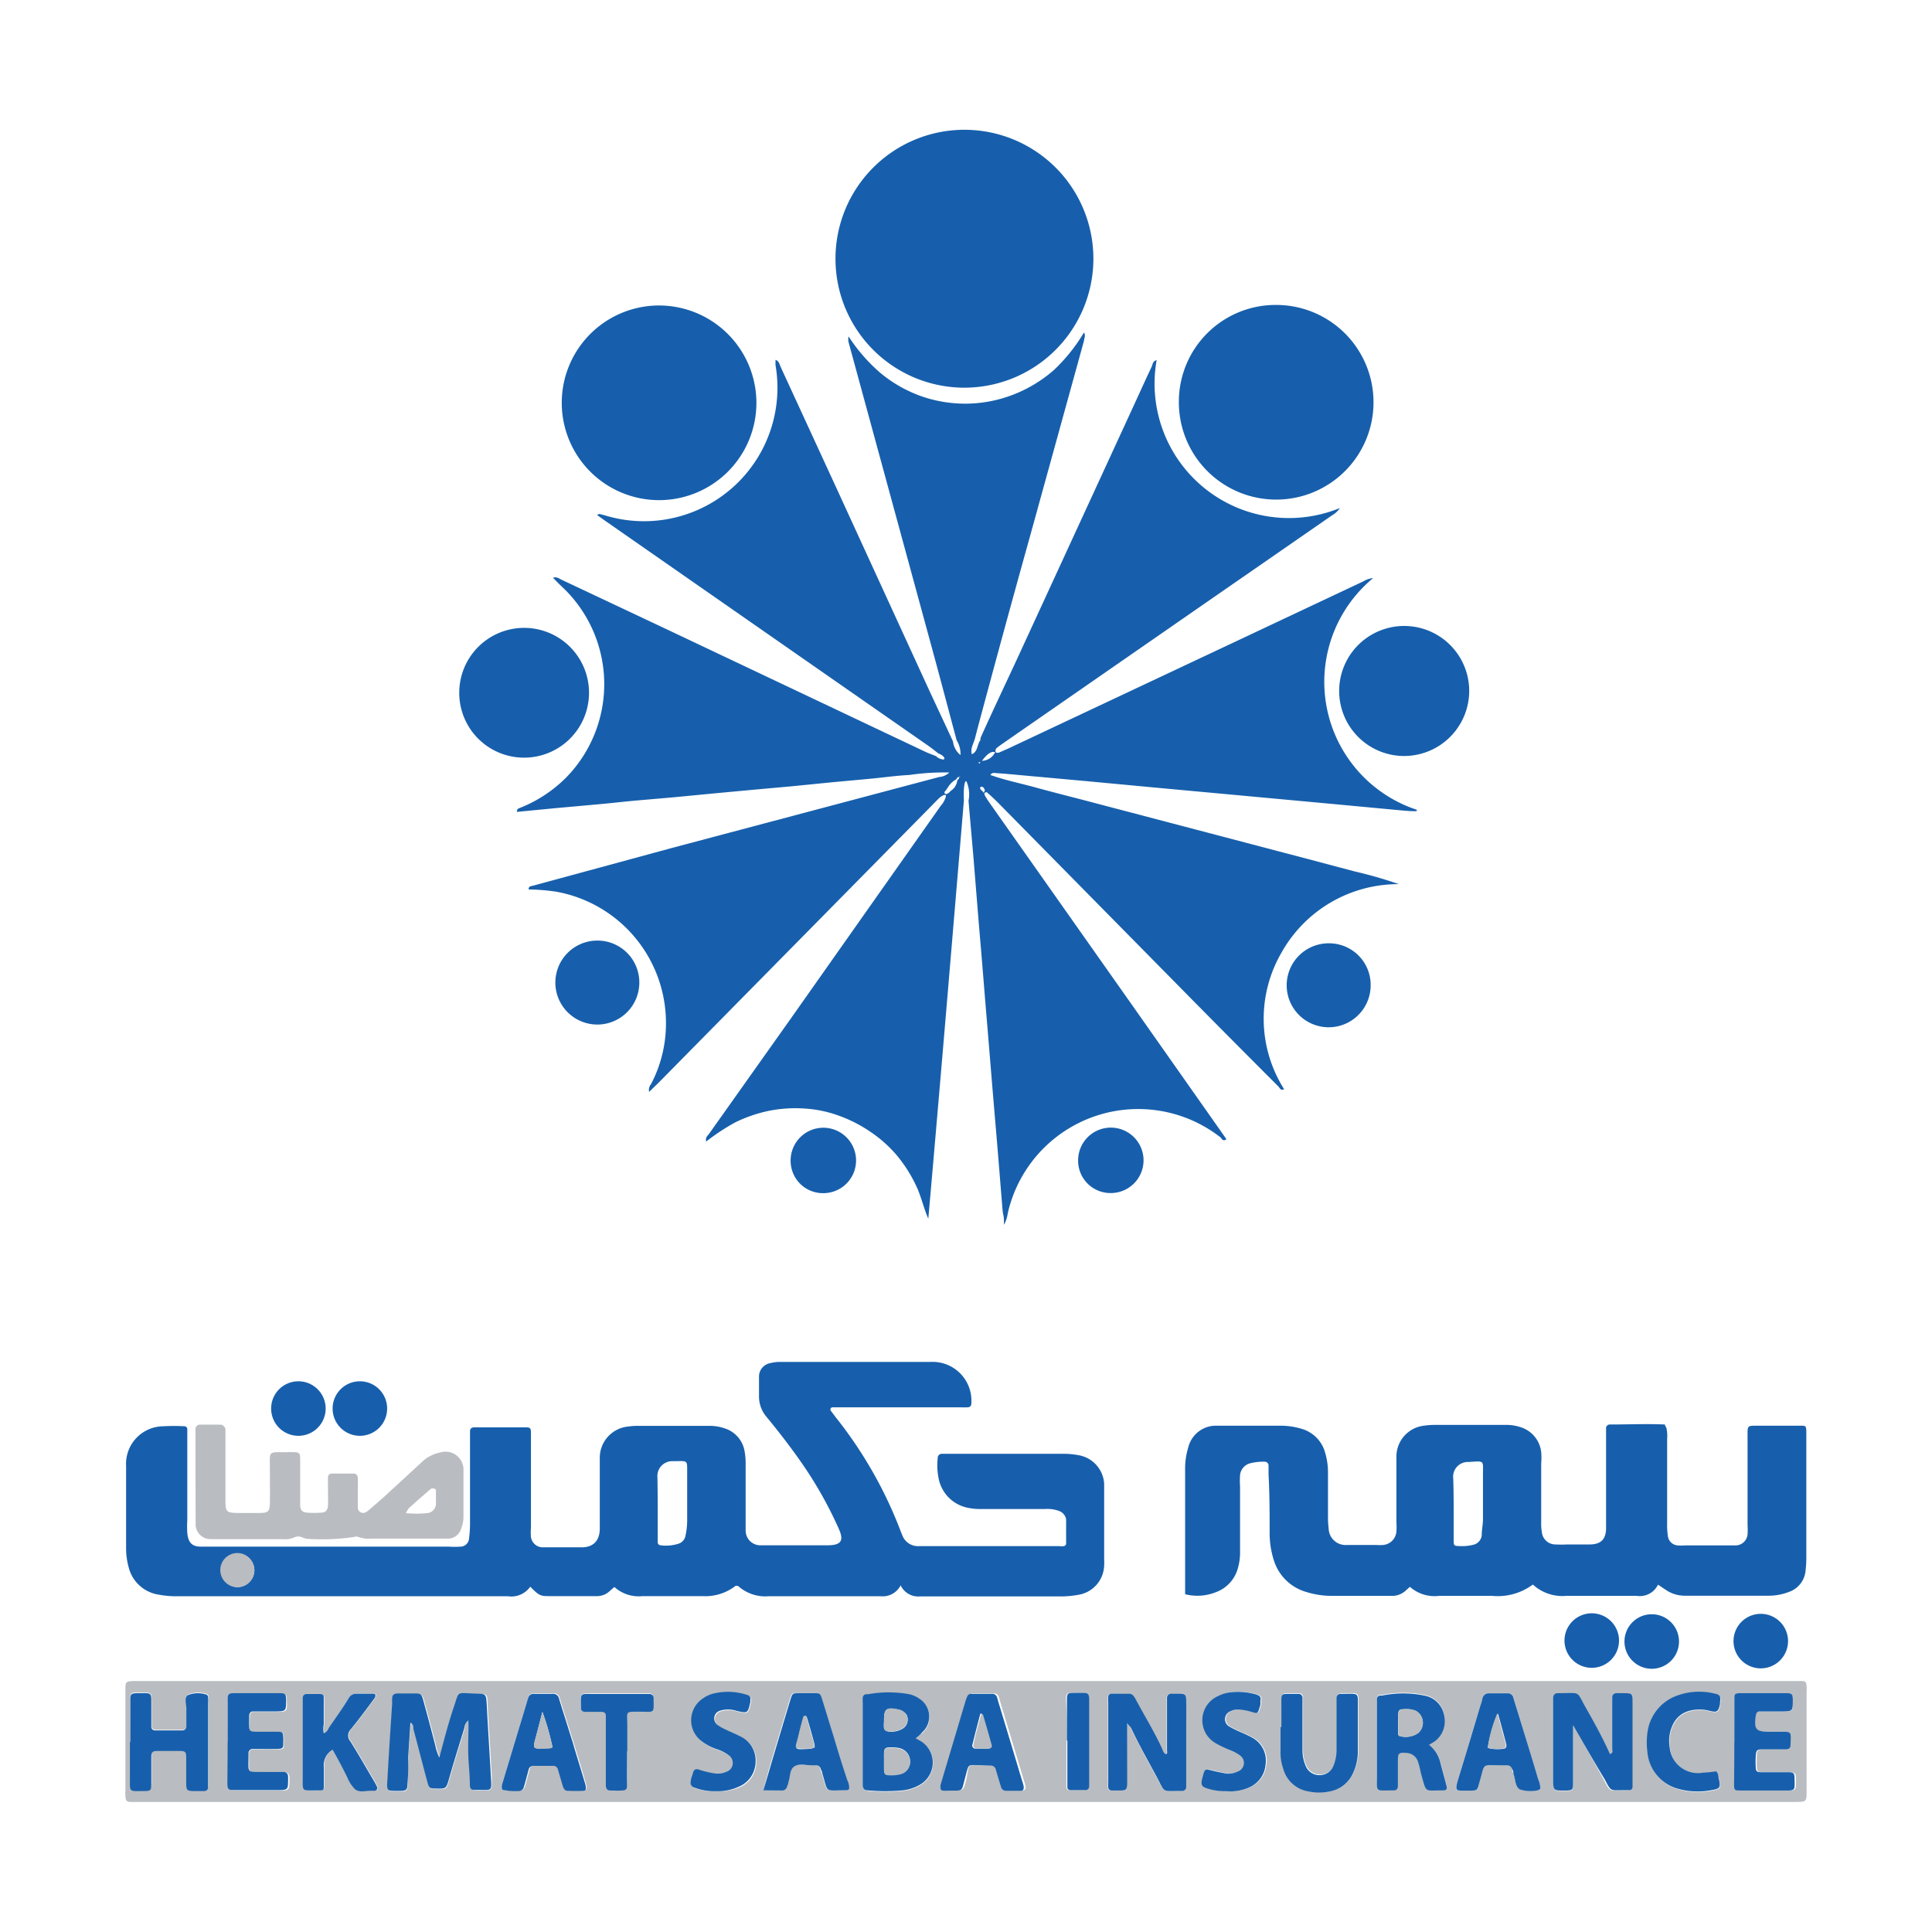
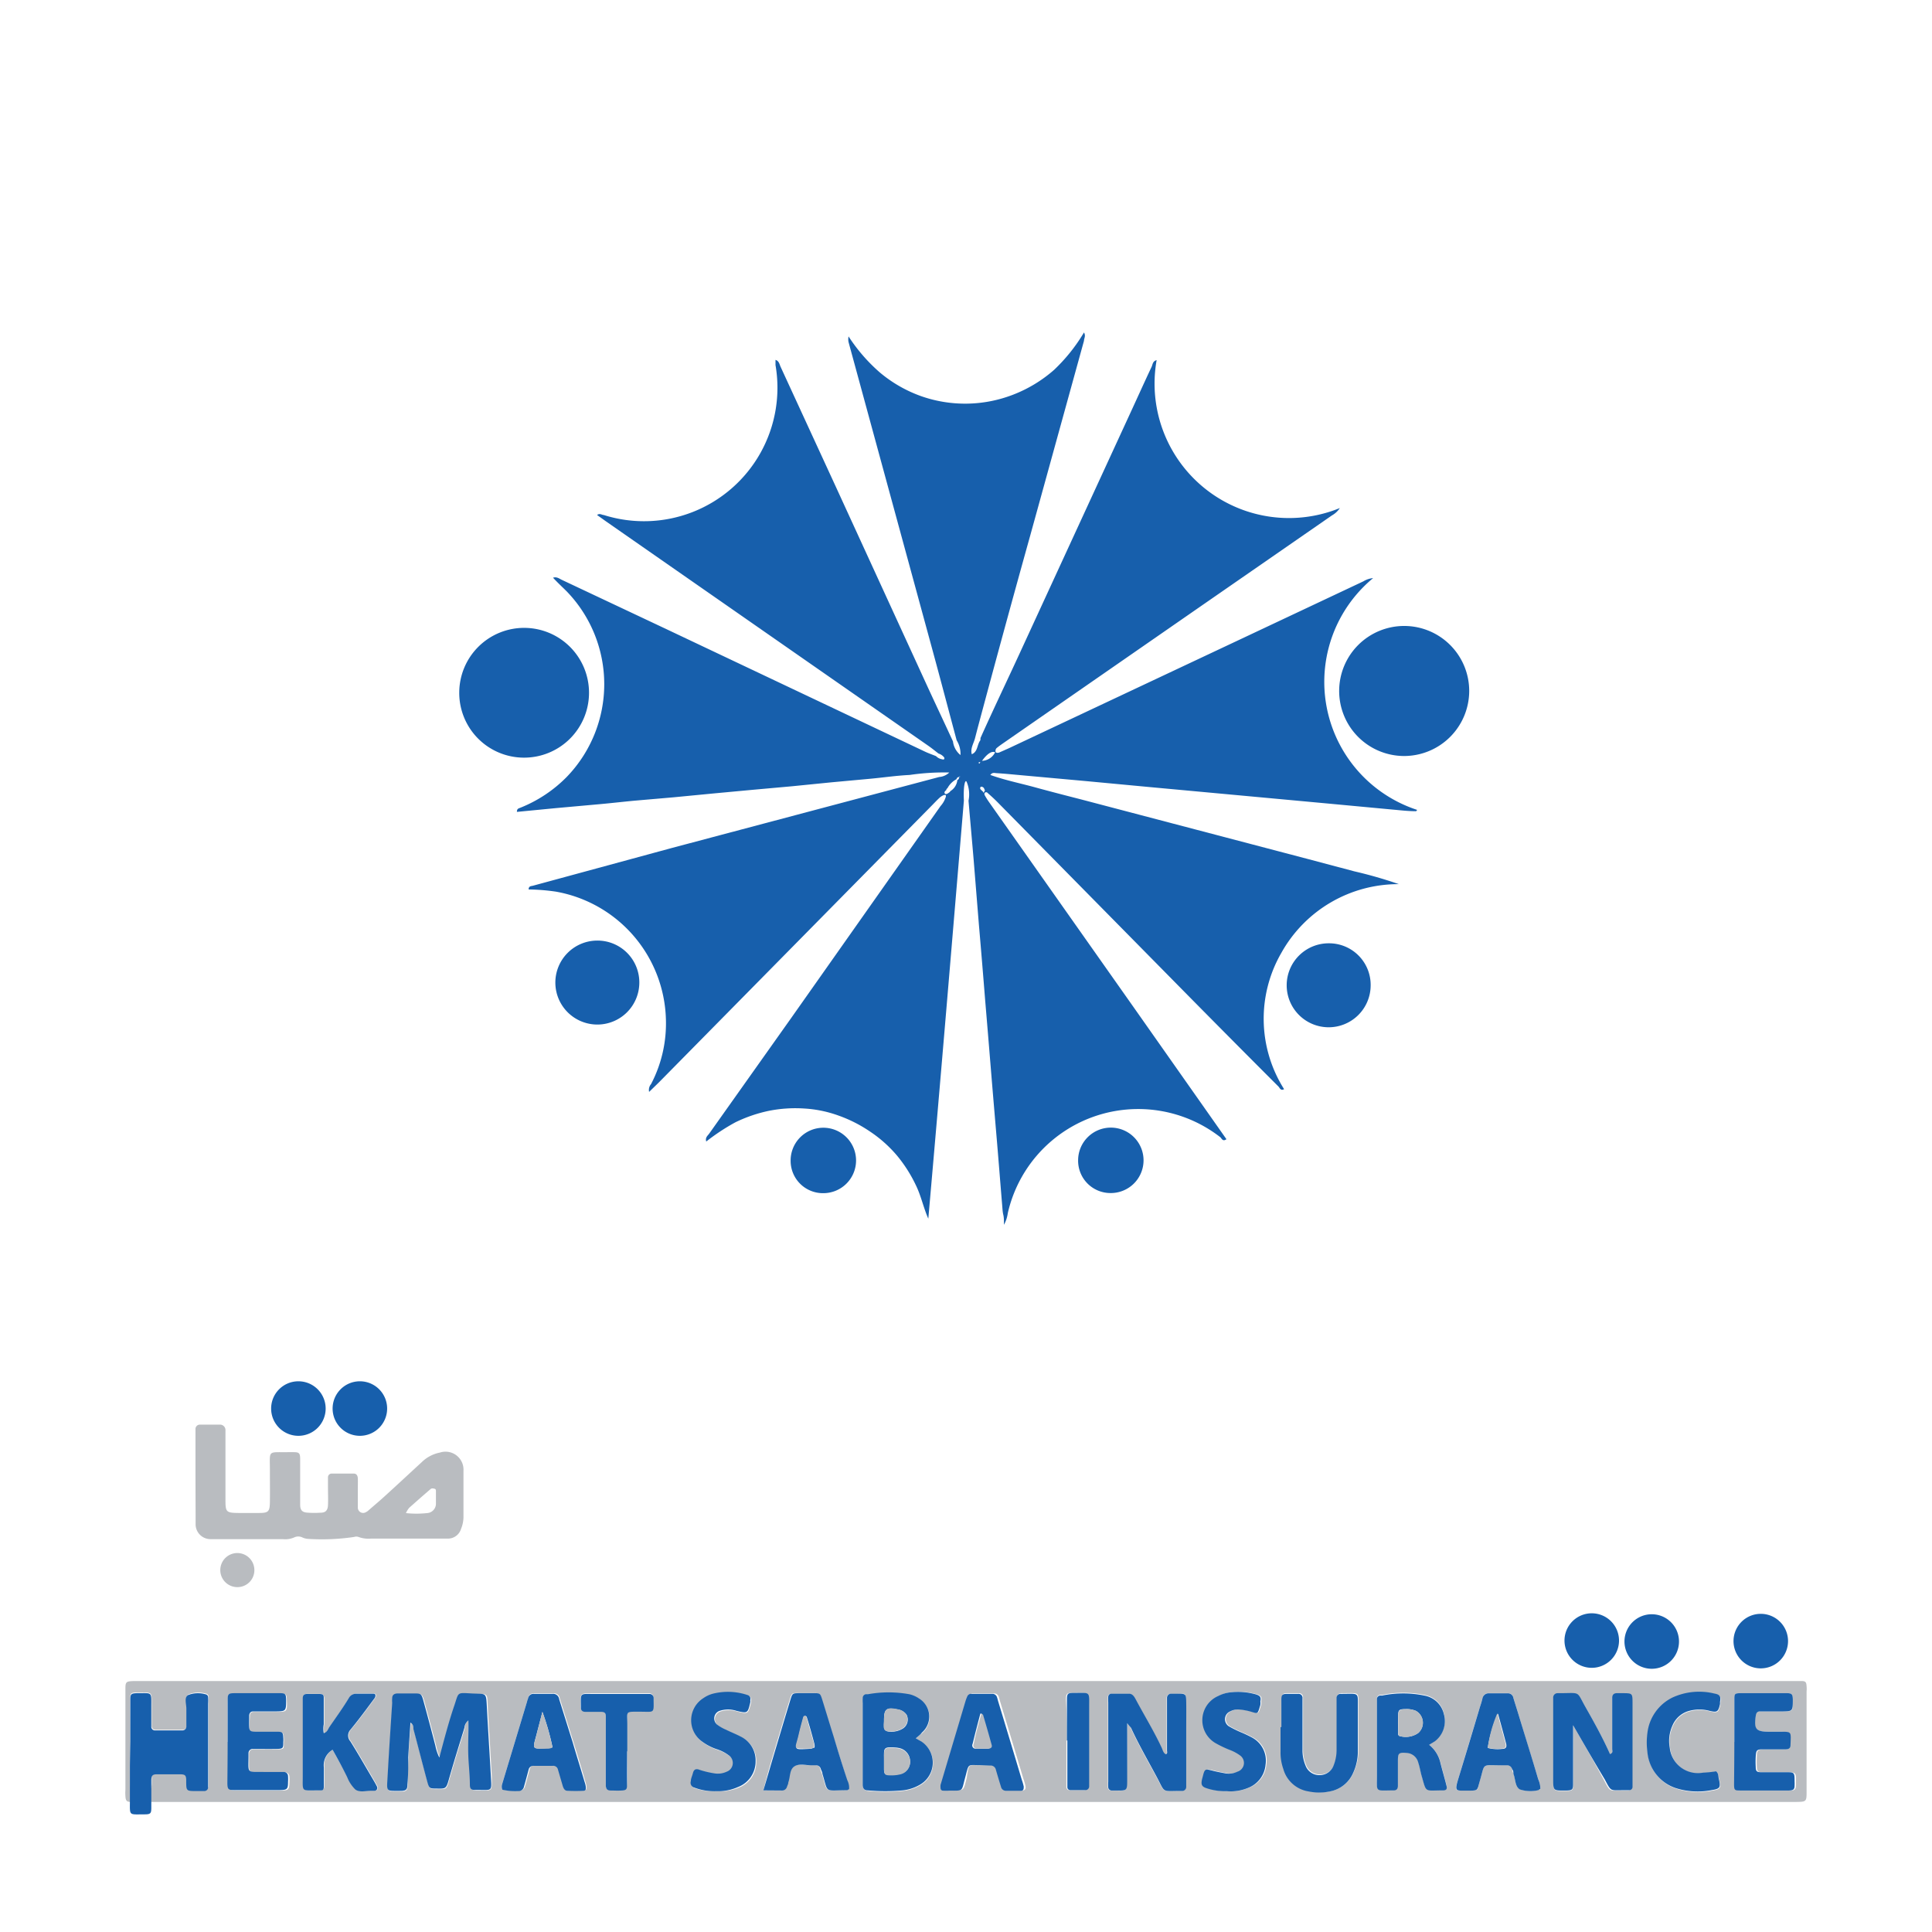
<svg xmlns="http://www.w3.org/2000/svg" viewBox="0 0 141.73 141.73">
  <defs>
    <style>.cls-1{fill:#175fac}.cls-2{fill:#b9bcc0}</style>
  </defs>
  <g id="Layer_2" data-name="Layer 2">
    <g id="Layer_1-2" data-name="Layer 1">
      <path class="cls-1" d="M70.71 58.73C69.85 69 69 79.18 68.1 89.4c-.36-.81-.53-1.68-.92-2.47a10.31 10.31 0 0 0-1.37-2.15 9.46 9.46 0 0 0-2-1.78 10.06 10.06 0 0 0-2.29-1.16 8.84 8.84 0 0 0-2.52-.52 10 10 0 0 0-2.55.16 10.54 10.54 0 0 0-2.5.85 15.18 15.18 0 0 0-2.14 1.41c-.09-.3.11-.43.21-.57l6-8.46L69 59.13a1.81 1.81 0 0 0 .38-.66.19.19 0 0 0 0-.14.23.23 0 0 0-.15 0 1 1 0 0 0-.29.18c-.21.19-.4.4-.6.6l-20 20.29-.72.7a.65.65 0 0 1 .14-.57 9.59 9.59 0 0 0 1.09-4.78 9.78 9.78 0 0 0-8.07-9.34 15.14 15.14 0 0 0-2-.16c0-.25.17-.24.3-.27l10.23-2.78L68.9 57a1.2 1.2 0 0 0 .74-.33 17.37 17.37 0 0 0-2.91.18c-1 .05-1.93.19-2.9.28l-2.83.26-2.9.29-2.89.26-2.9.27-2.9.28-2.89.25c-.94.09-1.88.2-2.82.28l-2.89.26-2.89.28c0-.23.11-.25.24-.3A9.93 9.93 0 0 0 41.57 57a9.79 9.79 0 0 0 0-13.62c-.32-.32-.66-.63-1-1 .29-.09.47.08.65.16l7.66 3.61 19 9c.26.12.52.21.79.32a.79.79 0 0 0 .44.23.19.19 0 0 0 .15 0 .14.14 0 0 0 0-.14.84.84 0 0 0-.41-.28c-.25-.19-.49-.39-.75-.57L44.43 38.23l-.63-.45c.2-.15.35 0 .49 0a9.79 9.79 0 0 0 12.6-11v-.38c.26.08.29.32.37.5l4.08 8.86L68 50.28c.63 1.37 1.28 2.74 1.91 4.11a1.51 1.51 0 0 0 .55 1 1.88 1.88 0 0 0-.28-1.08c-.59-2.2-1.17-4.41-1.77-6.61l-6.16-22.6a1 1 0 0 1 0-.42 12.57 12.57 0 0 0 2.29 2.64 9.82 9.82 0 0 0 3 1.73 9.74 9.74 0 0 0 6.79-.1 10 10 0 0 0 3-1.82 12.75 12.75 0 0 0 2.19-2.74c.15.26 0 .43 0 .61L75.6 39.2q-2 7.17-3.92 14.36l-.15.58c-.1.4-.36.76-.24 1.19.44-.18.38-.68.61-1 .05-.06 0-.16.05-.24 1-2.23 2.07-4.45 3.09-6.68l7.8-16.94c.55-1.19 1.09-2.39 1.65-3.58.07-.16.07-.4.36-.47a9.86 9.86 0 0 0 13.44 10.85 1.65 1.65 0 0 1-.58.54l-9.43 6.53-14.7 10.19c-.17.12-.33.23-.48.36a.29.29 0 0 0-.07.23c0 .13.17.12.28.08l.7-.31 17-8 9-4.24a1.65 1.65 0 0 1 .72-.24 9.88 9.88 0 0 0 3.22 17c0 .06-.07.1-.08.1-.57 0-1.14-.07-1.71-.12l-4.6-.43-6.82-.63-6.39-.59-4.69-.44-4.52-.41c-.68-.06-1.36-.13-2-.17-.15 0-.33-.09-.49.13 1.09.39 2.2.61 3.29.91s2.26.6 3.39.89l3.31.87 3.31.87 3.39.89 3.31.87 3.31.87 3.39.9a32 32 0 0 1 3.27.94A9.82 9.82 0 0 0 94 69.9a9.66 9.66 0 0 0 .2 10c-.26.14-.32-.1-.41-.19q-3.18-3.18-6.34-6.38L73.14 58.81c-.22-.22-.45-.43-.69-.64a.14.14 0 0 0-.22 0 .2.2 0 0 0 0 .15 5.19 5.19 0 0 0 .31.5L83.24 74l6.33 9 .4.57c-.24.18-.33 0-.43-.13A9.81 9.81 0 0 0 73.93 89a2.45 2.45 0 0 1-.28.85c0-.33 0-.54-.05-.74s-.06-.46-.08-.68c-.14-1.68-.27-3.36-.41-5s-.29-3.41-.43-5.12-.27-3.29-.41-4.94q-.22-2.77-.46-5.55L71.42 63c-.12-1.42-.25-2.84-.37-4.26a2.35 2.35 0 0 0-.14-1.39c-.12-.21-.25.37-.2 1.38zM70.35 57a.19.19 0 0 0-.18.16 1.6 1.6 0 0 0-.67.67.14.14 0 0 0-.08.13c-.08.06-.18.15-.11.25s.23 0 .31-.07a.15.15 0 0 0 .09-.1 1.07 1.07 0 0 0 .52-.82.18.18 0 0 0 .12-.22h.07v-.06zm1.54-1.19a1.12 1.12 0 0 0 1.11-.62c-.25-.12-.6.11-1 .68l-.21.06s0 .08.06.08a.14.14 0 0 0 .04-.17zm.31 2.25c.11-.07 0-.15 0-.2s-.13-.18-.25-.14a.13.13 0 0 0 0 .2 1.29 1.29 0 0 0 .17.16c.01.09.05.08.08.01z" />
      <path class="cls-2" d="M70.86 123.32h61.31c.31 0 .34.11.36.38s0 .28 0 .43v7.27c0 .78 0 .78-.83.79H9.6c-.31 0-.38-.1-.4-.42s0-.35 0-.52v-7.35c0-.53.05-.56.62-.58h61.04zm-36.5 2.89c0 .85 0 1.66.06 2.48s.07 1.53.12 2.3c0 .27.09.33.37.36h.17c1.08 0 1 .11 1-1-.09-1.67-.2-3.35-.29-5-.06-1.21.09-1.08-1.13-1.08s-.92-.11-1.28.94c-.41 1.21-.73 2.45-1.08 3.76a3.35 3.35 0 0 1-.29-.86c-.29-1.13-.59-2.25-.9-3.38-.12-.41-.18-.46-.59-.46h-1.33c-.25 0-.35.11-.39.36a1.87 1.87 0 0 0 0 .34c-.12 1.82-.24 3.63-.34 5.45-.06 1.08-.14 1 1 1 .35 0 .44-.1.46-.47 0-.66 0-1.32.06-2 0-.84.11-1.68.16-2.54.22.13.18.33.22.48.34 1.27.66 2.54 1 3.8.15.56.17.56.77.56h.09c.48 0 .55 0 .7-.54.37-1.31.78-2.62 1.18-3.92a.75.75 0 0 1 .26-.58zm48.33.2c.15.2.21.26.25.33.57 1.24 1.25 2.43 1.9 3.63s.31 1 1.79 1h.09a.29.29 0 0 0 .27-.28v-6.23c0-.72 0-.6-.65-.6h-.43a.3.3 0 0 0-.33.31v3.85c0 .1.06.23-.09.28-.19-.1-.22-.31-.3-.48-.57-1.22-1.27-2.36-1.9-3.54-.11-.2-.23-.41-.5-.42h-1.28a.23.23 0 0 0-.24.21 3 3 0 0 0 0 .42v5.82a3.11 3.11 0 0 0 0 .43.25.25 0 0 0 .22.22h.25c.94 0 .92.08.92-.85zm32.71.15c.78 1.35 1.53 2.66 2.25 4 .49.92.36.79 1.38.8h.43a.25.25 0 0 0 .23-.21v-6.16c0-.76 0-.76-.76-.75h-.34c-.21 0-.3.14-.31.34s0 .4 0 .6v3.16c0 .12.09.28-.16.37-.52-1.17-1.14-2.29-1.77-3.4-.72-1.27-.35-1-1.91-1.07h-.17a.32.32 0 0 0-.32.34v5.9c0 1 0 .9 1 .9.39 0 .46-.07.46-.45v-3.17zM9.56 127.74v2.56c0 1.18-.1 1 1.06 1 .45 0 .49-.06.51-.49v-2.05c0-.31.1-.4.42-.4h1.71c.36 0 .42.08.43.47v1.71c0 .76 0 .76.75.76h.6a.28.28 0 0 0 .26-.29v-6.11a3 3 0 0 0 0-.42.23.23 0 0 0-.2-.24 2 2 0 0 0-1.25.05c-.33.2-.11.68-.15 1v1.28a.29.29 0 0 1-.31.32h-2a.26.26 0 0 1-.26-.28v-1.45c0-1.11.06-1-1-1H10c-.38 0-.45.07-.45.45 0 1.08.01 2.1.01 3.13zm57.62-.22c.2-.17.35-.27.47-.38a1.55 1.55 0 0 0-.21-2.5 2.11 2.11 0 0 0-.7-.31 8.5 8.5 0 0 0-3.06 0 .94.94 0 0 0-.16 0 .28.28 0 0 0-.21.24 3 3 0 0 0 0 .43v6c0 .26.11.36.37.38a13.68 13.68 0 0 0 2.56 0 3.13 3.13 0 0 0 1.29-.43 1.86 1.86 0 0 0 .09-3.15zm37.66.48l.42-.31a1.86 1.86 0 0 0 .66-2 1.78 1.78 0 0 0-1.41-1.35 7.72 7.72 0 0 0-3.14 0 .47.47 0 0 0-.16 0 .25.25 0 0 0-.2.24v5.6c0 1.3-.16 1.12 1.24 1.11.21 0 .3-.13.3-.33v-1.79c0-.59 0-.68.71-.62a.92.92 0 0 1 .78.7c.1.29.15.61.23.91.39 1.34.19 1.13 1.55 1.13.28 0 .36-.1.29-.36-.14-.56-.3-1.1-.44-1.65a2.35 2.35 0 0 0-.83-1.28zm-80.44.36c.39.69.74 1.34 1.11 2a2.58 2.58 0 0 0 .6.91c.32.23.77.07 1.17.09h.26a.21.21 0 0 0 .15-.32c-.1-.2-.22-.4-.33-.59-.54-.91-1.06-1.83-1.62-2.72a.63.63 0 0 1 0-.84c.62-.75 1.19-1.53 1.77-2.31a.32.32 0 0 0 .07-.23c0-.11-.11-.11-.19-.11h-1.2a.61.61 0 0 0-.56.32c-.47.71-.95 1.43-1.43 2.13-.1.16-.15.37-.41.44a1.79 1.79 0 0 1 0-.65v-1.88c0-.2-.09-.34-.3-.34h-.94c-.31 0-.3.14-.3.33v5.69c0 1.2-.13 1.06 1.13 1.05.35 0 .41-.06.42-.39s0-.86 0-1.28a1.31 1.31 0 0 1 .6-1.3zm69.6-1.67v1.79a3.58 3.58 0 0 0 .2 1.26 2.29 2.29 0 0 0 1.87 1.66 3.75 3.75 0 0 0 1.53 0 2.31 2.31 0 0 0 1.71-1.4 3.7 3.7 0 0 0 .34-1.57v-3.08c0-1.31.17-1.14-1.22-1.14a.3.3 0 0 0-.34.31v3.75a3.07 3.07 0 0 1-.21 1.17 1.08 1.08 0 0 1-1 .73 1.07 1.07 0 0 1-1.07-.71 2.85 2.85 0 0 1-.22-1.16v-3.76a.29.29 0 0 0-.31-.33h-.85c-.32 0-.39.08-.39.43-.04.68-.04 1.36-.04 2.05zm19 4.55a1.72 1.72 0 0 0-.16-.73c-.46-1.53-.93-3-1.39-4.57-.14-.47-.29-.93-.43-1.39a.4.4 0 0 0-.42-.34h-1.37a.46.46 0 0 0-.48.38 5.54 5.54 0 0 1-.17.58q-.8 2.65-1.6 5.31c-.28.94-.31.87.64.87s.73 0 .93-.68c.41-1.37.08-1.15 1.58-1.18h.43a.38.38 0 0 1 .37.29c0 .1.05.22.09.33.16.39.11.93.47 1.15a2.51 2.51 0 0 0 1.34.06s.05-.04.17-.08zm-57 .1h1.31a.37.37 0 0 0 .38-.27c0-.11.06-.22.1-.33.15-.39.07-.93.43-1.16s.83-.06 1.26-.09h.34a.36.36 0 0 1 .36.29c0 .11.08.22.11.33.45 1.47.1 1.22 1.81 1.21.05 0 .09 0 .15-.07a1.24 1.24 0 0 0-.13-.66c-.31-1.06-.64-2.12-1-3.19-.28-.89-.55-1.79-.83-2.69-.16-.5-.17-.5-.64-.51h-1.12c-.43 0-.45 0-.59.46-.44 1.44-.87 2.89-1.3 4.33-.22.75-.43 1.48-.64 2.35zm16-1.85h.76a.39.39 0 0 1 .43.32c.12.41.24.82.37 1.23a.37.37 0 0 0 .36.3h1.11c.18 0 .23-.15.2-.31a3.94 3.94 0 0 0-.14-.49c-.58-1.94-1.16-3.87-1.75-5.81a2.33 2.33 0 0 0-.07-.25.35.35 0 0 0-.31-.25h-1.63a.31.31 0 0 0-.25.21 3 3 0 0 0-.12.32l-1.83 6.14a1 1 0 0 0 0 .25.18.18 0 0 0 .15.18 4.07 4.07 0 0 0 .5 0c1 0 .88.07 1.13-.87.19-1.14.09-.95 1.01-.97zm-35.07 1.8a4.08 4.08 0 0 0 1.16.06.4.4 0 0 0 .43-.33c.12-.41.23-.83.34-1.24a.35.35 0 0 1 .37-.28h1.37a.35.35 0 0 1 .38.27l.36 1.23c.06.17.14.33.34.33a11.78 11.78 0 0 0 1.19 0c.13 0 .18-.13.16-.26a1.89 1.89 0 0 0-.1-.41c-.28-1-.57-1.91-.86-2.86l-1-3.19a.44.44 0 0 0-.48-.39h-1.41a.4.4 0 0 0-.43.33 1.83 1.83 0 0 0-.08.25c-.6 2-1.21 4-1.81 6a.63.63 0 0 0-.01.49zm90.38-3.51v3.08c0 .44 0 .48.51.49h3.51c.34 0 .4-.08.42-.39a2.26 2.26 0 0 0 0-.26c0-.67 0-.68-.65-.69h-1.8c-.34 0-.41-.07-.42-.39a6.57 6.57 0 0 1 0-.77c0-.44.08-.5.49-.52H131c.19 0 .33-.08.34-.29 0-1 .08-1-.87-1h-.6c-1.11 0-1.23-.14-1.07-1.22 0-.17.12-.27.28-.27h1.63c.83 0 .84 0 .8-.88 0-.38-.07-.46-.45-.46h-3.34c-.45 0-.5.05-.5.49 0 1.02.01 2.05.01 3.08zm-110.53 0v3.08c0 .43.07.48.51.49h3.34c.53 0 .59-.07.6-.59a3.1 3.1 0 0 0 0-.43.31.31 0 0 0-.33-.31h-1.47c-1.34 0-1.14.16-1.16-1.21v-.17a.31.31 0 0 1 .34-.31h1.71c.57 0 .49-.06.5-.49a2 2 0 0 0 0-.35c0-.34-.07-.41-.39-.42h-1.1c-1.2 0-1.06.12-1-1.14v-.08c0-.17.12-.27.28-.27h1.63c.83 0 .84 0 .8-.88 0-.39-.06-.46-.44-.46h-3.39c-.44 0-.5.06-.51.49-.01.99 0 2.02 0 3.05zm35.85 3.62a3.56 3.56 0 0 0 1.57-.26 2 2 0 0 0 1.28-1.88 1.93 1.93 0 0 0-1.08-1.81c-.36-.19-.73-.33-1.09-.51a3.07 3.07 0 0 1-.66-.38.59.59 0 0 1 .18-1 2 2 0 0 1 1.26 0c.79.19.79.18 1-.62a.75.75 0 0 0 0-.16.3.3 0 0 0-.22-.39 4.54 4.54 0 0 0-2.53-.09 2.25 2.25 0 0 0-.7.33 1.92 1.92 0 0 0-.07 3.19 3.82 3.82 0 0 0 1.06.55 2.92 2.92 0 0 1 .91.47.68.68 0 0 1-.18 1.18 1.53 1.53 0 0 1-.92.12 6.79 6.79 0 0 1-1.08-.26c-.32-.13-.39-.08-.48.25s-.11.39-.15.58a.37.37 0 0 0 .26.48 4.13 4.13 0 0 0 1.56.21zm37.46 0a3.32 3.32 0 0 0 1.55-.26 2 2 0 0 0 1.26-1.69 1.92 1.92 0 0 0-1-2 9.37 9.37 0 0 0-.85-.4 8.22 8.22 0 0 1-.84-.42.62.62 0 0 1 .11-1.1 1.17 1.17 0 0 1 .66-.13 4.7 4.7 0 0 1 .75.13c.64.18.57.26.79-.47a1 1 0 0 0 0-.25c.06-.31 0-.41-.29-.51a4.81 4.81 0 0 0-2-.15 2.56 2.56 0 0 0-.81.26 1.94 1.94 0 0 0-.18 3.46 8.37 8.37 0 0 0 1 .48 3.25 3.25 0 0 1 .82.44.67.67 0 0 1-.19 1.17 1.44 1.44 0 0 1-.84.13c-.3-.06-.61-.11-.92-.19-.63-.16-.63-.17-.79.47a1.83 1.83 0 0 0-.06.25c0 .29 0 .43.29.53a4.25 4.25 0 0 0 1.45.25zm35.88-1.46a7.55 7.55 0 0 1-1 .14 2.08 2.08 0 0 1-2.45-1.84 2.72 2.72 0 0 1 .19-1.59 1.85 1.85 0 0 1 1.23-1.1 2.9 2.9 0 0 1 1.52 0c.55.13.62.06.75-.5v-.16c.07-.39 0-.54-.4-.61a4.7 4.7 0 0 0-3.09.29 3.32 3.32 0 0 0-1.84 2.62 5.16 5.16 0 0 0 0 1.36 3.06 3.06 0 0 0 2.1 2.67 5.29 5.29 0 0 0 2.62.14c.64-.1.67-.2.51-.88-.06-.2-.04-.39-.22-.54zM46 128.45v-2c0-1-.06-.92.93-.93s1 .11 1-1a.3.3 0 0 0-.34-.3h-4c-1.07 0-1-.08-1 1 0 .21.13.3.33.31h1.19c.2 0 .33.1.33.31v5.04c0 .35.07.41.39.42s.51 0 .77 0 .39-.07.4-.42c.05-.77 0-1.6 0-2.43zm32.23-.77v3.42a.21.21 0 0 0 .21.22h1.11a.27.27 0 0 0 .28-.27v-5.8c0-1.2.11-1.06-1.13-1.06-.44 0-.5.05-.5.49.06 1.01.07 2.01.07 3z" />
-       <path class="cls-1" d="M66.07 116.3a1.48 1.48 0 0 1-1.47.8h-8.22a3 3 0 0 1-2.15-.68.25.25 0 0 0-.38 0 3.63 3.63 0 0 1-2.34.67h-4.37a2.66 2.66 0 0 1-2.07-.67l-.32.28a1.36 1.36 0 0 1-1 .39h-3.52c-.62 0-.72-.08-1.33-.69a1.7 1.7 0 0 1-1.64.7H13a7 7 0 0 1-1.37-.12 2.68 2.68 0 0 1-2.19-2 5.25 5.25 0 0 1-.19-1.43v-6a2.76 2.76 0 0 1 2.73-2.92 13.17 13.17 0 0 1 1.54 0 .21.21 0 0 1 .22.21v6.68a7.38 7.38 0 0 0 0 .94c.07.7.34 1 1 1h18.19a6.12 6.12 0 0 0 .86 0 .64.64 0 0 0 .62-.6 8.74 8.74 0 0 0 .07-1v-6.85c0-.22.12-.3.33-.3h3.76c.33 0 .38.06.38.42v6.94a3.82 3.82 0 0 0 0 .68.88.88 0 0 0 .81.76h2.91c.88 0 1.33-.51 1.33-1.39v-5.22a2.3 2.3 0 0 1 2.08-2.25 4.9 4.9 0 0 1 .77-.05H52a3.39 3.39 0 0 1 1.18.19 2.12 2.12 0 0 1 1.44 1.66 5.05 5.05 0 0 1 .08 1v4.79a1.08 1.08 0 0 0 1.15 1.12h4.88c1.14 0 1.13-.49.78-1.26a29.5 29.5 0 0 0-2.59-4.62c-.84-1.22-1.75-2.4-2.69-3.54a2.29 2.29 0 0 1-.55-1.49V101a1 1 0 0 1 .82-1 2.82 2.82 0 0 1 .76-.09h11a2.85 2.85 0 0 1 3 3c0 .23-.08.32-.29.33s-.46 0-.69 0h-9.21a.16.16 0 0 0-.13.24l.36.48a31.21 31.21 0 0 1 4.7 8.18c.06.16.12.32.19.48a1.23 1.23 0 0 0 1.27.8h10.26a.91.91 0 0 0 .33 0c.07 0 .16-.1.16-.16v-1.8a.79.79 0 0 0-.53-.62 2.45 2.45 0 0 0-1-.14H72a4.4 4.4 0 0 1-1-.09 2.72 2.72 0 0 1-2.15-2.19 4.71 4.71 0 0 1-.06-1.45.3.3 0 0 1 .32-.32H78a5.88 5.88 0 0 1 1.11.1 2.26 2.26 0 0 1 1.89 2.09v5.56a3.09 3.09 0 0 1 0 .43 2.25 2.25 0 0 1-1.93 2.17 7 7 0 0 1-1.11.11H67.51a1.43 1.43 0 0 1-1.44-.81zm-17.82-5.67v2.49a.22.22 0 0 0 .19.24 3.08 3.08 0 0 0 1.35-.12.74.74 0 0 0 .49-.55 5.29 5.29 0 0 0 .13-1.19v-3.51c0-.85.05-.82-.85-.8h-.26a1.09 1.09 0 0 0-1.07 1.2c.01.76.02 1.5.02 2.24zm-29.59 4.57a1.22 1.22 0 1 0-1.26 1.23 1.25 1.25 0 0 0 1.26-1.23zm103.57-10.5a2.38 2.38 0 0 1 .07.84v6.25a4.85 4.85 0 0 0 .05.85.78.78 0 0 0 .72.73 2.91 2.91 0 0 0 .51 0h3.77a.89.89 0 0 0 .85-.81 5.3 5.3 0 0 0 0-.69v-6.42c0-.93-.07-.86.9-.86h3c.36 0 .39 0 .41.39v9.17a8.26 8.26 0 0 1-.06 1.11 1.81 1.81 0 0 1-1.21 1.52 4.09 4.09 0 0 1-1.51.28h-6.13a2.45 2.45 0 0 1-1.37-.41l-.6-.4a1.48 1.48 0 0 1-1.57.82h-5.14a3.2 3.2 0 0 1-2.47-.83 4.31 4.31 0 0 1-3 .83h-3.86a2.74 2.74 0 0 1-2.16-.66l-.25.22a1.48 1.48 0 0 1-1.16.44h-4.36a6.11 6.11 0 0 1-1.85-.29 3.49 3.49 0 0 1-2.38-2.38 6.49 6.49 0 0 1-.29-1.85c0-1.46 0-2.92-.08-4.37v-.68a.28.28 0 0 0-.28-.27 3.88 3.88 0 0 0-1 .1 1 1 0 0 0-.81.87 6 6 0 0 0 0 .85v4.8a4.13 4.13 0 0 1-.18 1.26 2.58 2.58 0 0 1-1.59 1.69 3.64 3.64 0 0 1-2.26.15v-9.11a5.32 5.32 0 0 1 .24-1.69 2.08 2.08 0 0 1 2.11-1.56H94a5.26 5.26 0 0 1 1.43.21 2.51 2.51 0 0 1 1.79 1.8 5 5 0 0 1 .2 1.43v3.34a6.49 6.49 0 0 0 .05.77 1.24 1.24 0 0 0 1.31 1.2h2.23a3.12 3.12 0 0 0 .43 0 1.07 1.07 0 0 0 1-1 5.2 5.2 0 0 0 0-.68v-4.8a2.28 2.28 0 0 1 2-2.27 5.86 5.86 0 0 1 .94-.06h5a3.38 3.38 0 0 1 1.18.17 2.17 2.17 0 0 1 1.5 1.81 4.85 4.85 0 0 1 0 .85v4.29a3.89 3.89 0 0 0 .05.76 1 1 0 0 0 1 .89 8.26 8.26 0 0 0 .86 0h1.63c.83 0 1.23-.36 1.22-1.25v-7.23a.28.28 0 0 1 .31-.32c1.34 0 2.68-.06 4 0 .05.16.07.18.1.2zm-15.59 6v2.23c0 .47 0 .48.48.49a3.23 3.23 0 0 0 .93-.09.8.8 0 0 0 .65-.71c0-.4.09-.8.09-1.19v-3.25c0-1.08.14-1-1.06-.93a1.08 1.08 0 0 0-1.12 1.23c.02.7.03 1.44.03 2.18zM70.66 28.44a9.46 9.46 0 1 1 9.55-9.37 9.47 9.47 0 0 1-9.55 9.37zm22.98-6.07a7.14 7.14 0 1 1-7.16 7.11 7.1 7.1 0 0 1 7.16-7.11zm-38.15 7.17a7.14 7.14 0 1 1-7.12-7.13 7.15 7.15 0 0 1 7.12 7.13z" />
      <path class="cls-2" d="M14.34 108.27v-3.42a.32.32 0 0 1 .31-.34h1.46a.4.4 0 0 1 .43.43v5.14c0 .84.07.9.94.91h1.54c.68 0 .77-.11.78-.82s0-1.54 0-2.31c0-1.51-.19-1.31 1.31-1.33h.42c.42 0 .49.07.49.52v3.33c0 .43.17.57.57.59a7.37 7.37 0 0 0 .94 0c.36 0 .51-.18.53-.54s0-.92 0-1.37v-.69a.27.27 0 0 1 .27-.27h1.62c.21 0 .29.16.3.35s0 .57 0 .86v1.28a.39.39 0 0 0 .61.33.67.67 0 0 0 .14-.09c.43-.38.87-.74 1.29-1.13.88-.8 1.76-1.62 2.64-2.43a2.62 2.62 0 0 1 1.34-.71A1.32 1.32 0 0 1 34 107.9v3.43a2.33 2.33 0 0 1-.18.83 1 1 0 0 1-1 .71h-5.59a2.12 2.12 0 0 1-.93-.12.5.5 0 0 0-.32 0 16.14 16.14 0 0 1-3.4.14 1.19 1.19 0 0 1-.41-.11.69.69 0 0 0-.58 0 1.62 1.62 0 0 1-.84.13h-5.3a1.09 1.09 0 0 1-1.1-1.09v-.6zM29.78 111a7.29 7.29 0 0 0 1.54 0 .69.69 0 0 0 .66-.66v-.94c0-.08 0-.18-.13-.19a.32.32 0 0 0-.23 0c-.54.46-1.07.93-1.6 1.4a1.64 1.64 0 0 0-.24.39z" />
-       <path class="cls-1" d="M103 55.46a4.77 4.77 0 1 1 4.78-4.78 4.78 4.78 0 0 1-4.78 4.78zm-69.31-4.64a4.76 4.76 0 1 1 4.71 4.76 4.75 4.75 0 0 1-4.71-4.76zm66.86 21.5a3.08 3.08 0 1 1-3.07-3.12 3.05 3.05 0 0 1 3.07 3.12zm-53.65-.19A3.08 3.08 0 1 1 43.81 69a3.07 3.07 0 0 1 3.09 3.13zm34.52 15.39a2.37 2.37 0 0 1-2.33-2.42 2.4 2.4 0 1 1 2.33 2.42zm-21.03.01A2.37 2.37 0 0 1 58 85.16a2.4 2.4 0 1 1 2.39 2.37zm58.38 32.82a2 2 0 0 1-2 2 2 2 0 1 1 2-2zm-96.88-15.02a2 2 0 1 1 2-2 2 2 0 0 1-2 2zm101.28 15.09a2 2 0 1 1-2-2 2 2 0 0 1 2 2zm4-.09a2 2 0 1 1 2 2.06 2 2 0 0 1-2-2.06zm-100.77-19a2 2 0 1 1-2 2 2 2 0 0 1 2-2zm7.96 24.88a.75.75 0 0 0-.29.54c-.4 1.3-.81 2.61-1.18 3.92-.15.5-.22.55-.7.54h-.09c-.6 0-.62 0-.77-.56-.34-1.26-.66-2.53-1-3.8 0-.15 0-.35-.22-.48-.05.86-.12 1.7-.16 2.54 0 .65 0 1.31-.06 2 0 .37-.11.46-.46.47-1.14 0-1.06.09-1-1 .1-1.82.22-3.63.34-5.45a1.87 1.87 0 0 1 0-.34c0-.25.14-.35.39-.36h1.29c.41 0 .47.05.59.46.31 1.13.61 2.25.9 3.38a3.35 3.35 0 0 0 .29.86c.35-1.31.67-2.55 1.08-3.76.36-1.05.17-1 1.28-.94s1.07-.13 1.13 1.08c.09 1.68.2 3.36.29 5 .06 1.14.12 1-1 1h-.17c-.28 0-.36-.09-.37-.36 0-.77-.1-1.53-.12-2.3s.03-1.59.01-2.44zm48.33.2v4.09c0 .93 0 .85-.92.85h-.25a.25.25 0 0 1-.22-.22 3.11 3.11 0 0 1 0-.43v-5.82a3 3 0 0 1 0-.42.23.23 0 0 1 .24-.21h1.28c.27 0 .39.22.5.42.63 1.18 1.33 2.32 1.9 3.54.08.17.11.38.3.48.15-.05.09-.18.09-.28v-3.85a.3.3 0 0 1 .33-.31h.43c.61 0 .64 0 .65.6s0 1.43 0 2.14v4.11a.29.29 0 0 1-.27.28h-.09c-1.48 0-1.16.18-1.79-1s-1.33-2.39-1.9-3.63c-.07-.08-.13-.14-.28-.34zm32.71.15v4.34c0 .38-.07.44-.46.45-1 0-1 .08-1-.9v-5.9a.32.32 0 0 1 .32-.34h.17c1.56 0 1.19-.2 1.91 1.07.63 1.11 1.25 2.23 1.77 3.4.25-.09.16-.25.16-.37v-3.76c0-.2.1-.33.31-.34h.42c.76 0 .76 0 .76.75v6.16a.25.25 0 0 1-.23.21h-.43c-1 0-.89.12-1.38-.8-.79-1.31-1.54-2.62-2.32-3.97zM9.56 127.74v-3.08c0-.38.07-.43.45-.45h.09c1.09 0 1-.12 1 1v1.45a.26.26 0 0 0 .26.28h2a.29.29 0 0 0 .31-.32v-1.28c0-.36-.18-.84.15-1a2 2 0 0 1 1.25-.05.23.23 0 0 1 .2.24 3 3 0 0 1 0 .42v6.15a.28.28 0 0 1-.26.29h-.6c-.75 0-.75 0-.75-.76v-1.71c0-.39-.07-.46-.43-.47h-1.71c-.32 0-.41.09-.42.4v2.05c0 .43-.06.49-.51.49-1.16 0-1.06.13-1.06-1v-2.56zm57.62-.22l.42.24a1.86 1.86 0 0 1-.09 3.15 3.13 3.13 0 0 1-1.29.43 13.68 13.68 0 0 1-2.56 0c-.26 0-.35-.12-.37-.38v-6a3 3 0 0 1 0-.43.28.28 0 0 1 .21-.24.94.94 0 0 1 .16 0 8.5 8.5 0 0 1 3.06 0 2.11 2.11 0 0 1 .7.31 1.55 1.55 0 0 1 .21 2.5c-.1.15-.25.25-.45.42zm-2.33 1.66v.59c0 .37.07.43.47.43a2.7 2.7 0 0 0 .75-.08.92.92 0 0 0 .69-1 1 1 0 0 0-.7-.86 1.75 1.75 0 0 0-.33-.06c-.91-.06-.89 0-.88.76zm0-3v.52c0 .17.12.32.39.33a1.59 1.59 0 0 0 1-.23.78.78 0 0 0 .27-1 .93.93 0 0 0-.64-.39c-.87-.18-1.02-.04-1.02.8zm39.99 1.82a2.35 2.35 0 0 1 .83 1.33c.14.55.3 1.09.44 1.65.07.26 0 .37-.29.36-1.36 0-1.16.21-1.55-1.13-.08-.3-.13-.62-.23-.91a.92.92 0 0 0-.78-.7c-.68-.06-.71 0-.71.62v1.79c0 .2-.09.33-.3.33-1.4 0-1.24.19-1.24-1.11v-5.6a.25.25 0 0 1 .2-.24.47.47 0 0 1 .16 0 7.72 7.72 0 0 1 3.14 0 1.78 1.78 0 0 1 1.41 1.35 1.86 1.86 0 0 1-.66 2zm-1.73-2.62c-.49 0-.54.05-.55.54s0 .79 0 1.19c0 .12 0 .24.17.26a1.6 1.6 0 0 0 1.31-.24 1 1 0 0 0-.19-1.63 1.74 1.74 0 0 0-.74-.12zm-78.71 2.98a1.31 1.31 0 0 0-.64 1.31v1.28c0 .43-.07.39-.42.39-1.26 0-1.13.15-1.13-1.05v-5.69c0-.23.09-.33.3-.33h.94c.31 0 .3.14.3.34v1.88a1.79 1.79 0 0 0 0 .65c.26-.07.31-.28.41-.44.48-.7 1-1.42 1.43-2.13a.61.61 0 0 1 .56-.32h1.2c.08 0 .19 0 .19.11a.32.32 0 0 1-.07.23c-.58.78-1.15 1.56-1.77 2.31a.63.63 0 0 0 0 .84c.56.89 1.08 1.81 1.62 2.72.11.19.23.39.33.59a.21.21 0 0 1-.15.32h-.26c-.4 0-.85.14-1.17-.09a2.58 2.58 0 0 1-.6-.91c-.33-.67-.68-1.32-1.07-2.01zm69.6-1.67v-2c0-.35.07-.42.39-.43h.85a.29.29 0 0 1 .31.33v3.76a2.85 2.85 0 0 0 .22 1.16 1.07 1.07 0 0 0 1.07.71 1.08 1.08 0 0 0 1-.73 3.07 3.07 0 0 0 .21-1.17v-3.75a.3.3 0 0 1 .34-.31c1.39 0 1.21-.17 1.22 1.14v3.08a3.7 3.7 0 0 1-.34 1.57 2.31 2.31 0 0 1-1.73 1.37 3.75 3.75 0 0 1-1.53 0 2.29 2.29 0 0 1-1.87-1.66 3.58 3.58 0 0 1-.2-1.26v-1.79zm19 4.55c-.07 0-.12.09-.17.09a2.51 2.51 0 0 1-1.34-.06c-.36-.22-.31-.76-.47-1.15 0-.11 0-.23-.09-.33a.38.38 0 0 0-.37-.29h-.43c-1.5 0-1.17-.19-1.58 1.18-.2.69-.08.68-.93.68s-.92.07-.64-.87q.81-2.65 1.6-5.31a5.54 5.54 0 0 0 .17-.58.46.46 0 0 1 .48-.38h1.37a.4.4 0 0 1 .42.34c.14.46.29.92.43 1.39.46 1.52.93 3 1.39 4.57a1.72 1.72 0 0 1 .16.72zm-3.81-3a2.82 2.82 0 0 0 1 .06c.27 0 .36-.12.3-.38-.19-.73-.39-1.46-.6-2.21a9.8 9.8 0 0 0-.75 2.51zM56 131.34c.26-.87.47-1.6.69-2.34.43-1.44.86-2.89 1.3-4.33.14-.45.16-.45.59-.46h1.11c.47 0 .48 0 .64.51.28.9.55 1.8.83 2.69.32 1.07.65 2.13 1 3.19a1.24 1.24 0 0 1 .13.66c-.06 0-.1.07-.15.07-1.71 0-1.36.26-1.81-1.21 0-.11-.07-.22-.11-.33a.36.36 0 0 0-.36-.29h-.34c-.43 0-.91-.15-1.26.09s-.28.77-.43 1.16c0 .11-.06.22-.1.33a.37.37 0 0 1-.38.27zm3.75-3.13a.78.78 0 0 0 0-.26c-.18-.68-.37-1.37-.57-2a.14.14 0 0 0-.12-.07.14.14 0 0 0-.11.09c-.12.44-.24.88-.34 1.32-.25 1.12-.51 1.07.87 1a1.36 1.36 0 0 0 .22-.08zm12.17 1.28c-1 0-.82-.17-1.14 1-.25.94-.1.87-1.13.87a4.07 4.07 0 0 1-.5 0 .18.18 0 0 1-.15-.18 1 1 0 0 1 0-.25l1.83-6.14a3 3 0 0 1 .12-.32.31.31 0 0 1 .25-.21h1.63a.35.35 0 0 1 .31.25 2.33 2.33 0 0 1 .07.25c.59 1.94 1.17 3.87 1.75 5.81a3.94 3.94 0 0 1 .14.49c0 .16 0 .3-.2.31h-1.11a.37.37 0 0 1-.36-.3c-.13-.41-.25-.82-.37-1.23a.39.39 0 0 0-.43-.32zm0-3.78q-.3 1.11-.57 2.22a.24.24 0 0 0 .24.35h.85c.17 0 .28-.1.23-.27-.2-.73-.41-1.46-.63-2.2.03-.04-.04-.06-.04-.1zm-35.07 5.58a.63.63 0 0 1 0-.45c.6-2 1.21-4 1.81-6a1.83 1.83 0 0 1 .08-.25.4.4 0 0 1 .43-.33h1.37a.44.44 0 0 1 .48.39l1 3.19c.29 1 .58 1.9.86 2.86a1.89 1.89 0 0 1 .1.41c0 .13 0 .25-.16.26a11.78 11.78 0 0 1-1.19 0c-.2 0-.28-.16-.34-.33l-.36-1.23a.35.35 0 0 0-.38-.27h-1.4a.35.35 0 0 0-.37.28c-.11.41-.22.83-.34 1.24a.4.4 0 0 1-.43.33 4.08 4.08 0 0 1-1.16-.1zm2.94-5.71c-.16.64-.3 1.15-.43 1.66-.31 1.15-.36 1.06.89 1a1 1 0 0 0 .28-.08 18.69 18.69 0 0 0-.74-2.58zm87.44 2.2v-3.08c0-.44 0-.49.5-.49h3.34c.38 0 .44.08.45.46 0 .86 0 .87-.8.88h-1.63c-.16 0-.25.1-.28.27-.16 1.08 0 1.22 1.07 1.22h.6c1 0 .9-.06.87 1 0 .21-.15.29-.34.29h-1.72c-.41 0-.47.08-.49.52a6.57 6.57 0 0 0 0 .77c0 .32.08.39.42.39H131c.64 0 .65 0 .65.69a2.26 2.26 0 0 1 0 .26c0 .31-.08.38-.42.39h-3.51c-.47 0-.51 0-.51-.49.01-1.03.02-2.05.02-3.08zm-110.53 0v-3.08c0-.43.07-.49.51-.49h3.34c.38 0 .43.07.44.46 0 .86 0 .87-.8.88h-1.63c-.16 0-.25.1-.28.27v.08c0 1.26-.15 1.13 1 1.14h1.11c.32 0 .38.08.39.42a2 2 0 0 1 0 .35c0 .43 0 .48-.5.49s-1.14 0-1.71 0a.31.31 0 0 0-.34.31v.17c0 1.37-.18 1.19 1.16 1.21h1.41a.31.31 0 0 1 .33.31 3.1 3.1 0 0 1 0 .43c0 .52-.07.58-.6.59h-3.34c-.44 0-.5-.06-.51-.49.01-1 .02-2.02.02-3.05zm35.85 3.62a4.13 4.13 0 0 1-1.61-.26.37.37 0 0 1-.26-.48c0-.19.1-.38.15-.58s.16-.38.48-.25a6.79 6.79 0 0 0 1.08.26 1.53 1.53 0 0 0 .92-.12.68.68 0 0 0 .18-1.18 2.92 2.92 0 0 0-.91-.47 3.82 3.82 0 0 1-1.06-.55 1.92 1.92 0 0 1 .07-3.19 2.25 2.25 0 0 1 .7-.33 4.54 4.54 0 0 1 2.53.09.3.3 0 0 1 .22.39.75.75 0 0 1 0 .16c-.19.8-.19.81-1 .62a2 2 0 0 0-1.26 0 .59.59 0 0 0-.18 1 3.07 3.07 0 0 0 .66.38c.36.18.73.32 1.09.51a1.93 1.93 0 0 1 1.08 1.81 2 2 0 0 1-1.28 1.88 3.56 3.56 0 0 1-1.6.31zm37.45 0a4.25 4.25 0 0 1-1.55-.24c-.27-.1-.34-.24-.29-.53a1.83 1.83 0 0 1 .06-.25c.16-.64.16-.63.79-.47.31.08.62.13.92.19a1.44 1.44 0 0 0 .84-.13.67.67 0 0 0 .23-1.17 3.25 3.25 0 0 0-.82-.44 8.37 8.37 0 0 1-1-.48 1.94 1.94 0 0 1 .18-3.46 2.56 2.56 0 0 1 .81-.26 4.81 4.81 0 0 1 2 .15c.29.1.35.2.29.51a1 1 0 0 1 0 .25c-.22.73-.15.65-.79.47a4.7 4.7 0 0 0-.75-.13 1.17 1.17 0 0 0-.66.13.62.62 0 0 0-.11 1.1 8.22 8.22 0 0 0 .84.42 9.37 9.37 0 0 1 .85.4 1.92 1.92 0 0 1 1 2 2 2 0 0 1-1.26 1.69 3.32 3.32 0 0 1-1.58.25zm35.89-1.46c.18.15.16.34.19.5.16.68.13.78-.51.88a5.29 5.29 0 0 1-2.62-.14 3.06 3.06 0 0 1-2.1-2.67 5.16 5.16 0 0 1 0-1.36 3.32 3.32 0 0 1 1.84-2.62 4.7 4.7 0 0 1 3.09-.29c.4.07.47.22.4.61v.16c-.13.56-.2.63-.75.5a2.9 2.9 0 0 0-1.52 0 1.85 1.85 0 0 0-1.23 1.1 2.72 2.72 0 0 0-.19 1.59 2.08 2.08 0 0 0 2.45 1.84 7.55 7.55 0 0 0 .95-.1zM46 128.45v2.48c0 .35-.07.4-.4.42s-.52 0-.77 0-.39-.07-.39-.42v-5.04c0-.26-.13-.3-.33-.31h-1.17c-.2 0-.33-.1-.33-.31 0-1.13-.11-1 1-1h4a.3.3 0 0 1 .34.3c0 1.16.11 1-1 1s-.93-.06-.93.93v2zm32.27-.77v-3c0-.44.06-.49.5-.49 1.24 0 1.13-.14 1.13 1.06v5.8a.27.27 0 0 1-.28.27h-1.11a.21.21 0 0 1-.21-.22v-3.42z" />
+       <path class="cls-1" d="M103 55.46a4.77 4.77 0 1 1 4.78-4.78 4.78 4.78 0 0 1-4.78 4.78zm-69.31-4.64a4.76 4.76 0 1 1 4.71 4.76 4.75 4.75 0 0 1-4.71-4.76zm66.86 21.5a3.08 3.08 0 1 1-3.07-3.12 3.05 3.05 0 0 1 3.07 3.12zm-53.65-.19A3.08 3.08 0 1 1 43.81 69a3.07 3.07 0 0 1 3.09 3.13zm34.52 15.39a2.37 2.37 0 0 1-2.33-2.42 2.4 2.4 0 1 1 2.33 2.42zm-21.03.01A2.37 2.37 0 0 1 58 85.16a2.4 2.4 0 1 1 2.39 2.37zm58.38 32.82a2 2 0 0 1-2 2 2 2 0 1 1 2-2zm-96.88-15.02a2 2 0 1 1 2-2 2 2 0 0 1-2 2zm101.28 15.09a2 2 0 1 1-2-2 2 2 0 0 1 2 2zm4-.09a2 2 0 1 1 2 2.06 2 2 0 0 1-2-2.06zm-100.77-19a2 2 0 1 1-2 2 2 2 0 0 1 2-2zm7.96 24.88a.75.75 0 0 0-.29.54c-.4 1.3-.81 2.61-1.18 3.92-.15.5-.22.55-.7.54h-.09c-.6 0-.62 0-.77-.56-.34-1.26-.66-2.53-1-3.8 0-.15 0-.35-.22-.48-.05.86-.12 1.7-.16 2.54 0 .65 0 1.31-.06 2 0 .37-.11.46-.46.47-1.14 0-1.06.09-1-1 .1-1.82.22-3.63.34-5.45a1.87 1.87 0 0 1 0-.34c0-.25.14-.35.39-.36h1.29c.41 0 .47.05.59.46.31 1.13.61 2.25.9 3.38a3.35 3.35 0 0 0 .29.86c.35-1.31.67-2.55 1.08-3.76.36-1.05.17-1 1.28-.94s1.07-.13 1.13 1.08c.09 1.68.2 3.36.29 5 .06 1.14.12 1-1 1h-.17c-.28 0-.36-.09-.37-.36 0-.77-.1-1.53-.12-2.3s.03-1.59.01-2.44zm48.33.2v4.09c0 .93 0 .85-.92.85h-.25a.25.25 0 0 1-.22-.22 3.11 3.11 0 0 1 0-.43v-5.82a3 3 0 0 1 0-.42.23.23 0 0 1 .24-.21h1.28c.27 0 .39.22.5.42.63 1.18 1.33 2.32 1.9 3.54.08.17.11.38.3.48.15-.05.09-.18.09-.28v-3.85a.3.3 0 0 1 .33-.31h.43c.61 0 .64 0 .65.6s0 1.43 0 2.14v4.11a.29.29 0 0 1-.27.28h-.09c-1.48 0-1.16.18-1.79-1s-1.33-2.39-1.9-3.63c-.07-.08-.13-.14-.28-.34zm32.71.15v4.34c0 .38-.07.44-.46.45-1 0-1 .08-1-.9v-5.9a.32.32 0 0 1 .32-.34h.17c1.56 0 1.19-.2 1.91 1.07.63 1.11 1.25 2.23 1.77 3.4.25-.09.16-.25.16-.37v-3.76c0-.2.1-.33.31-.34h.42c.76 0 .76 0 .76.75v6.16a.25.25 0 0 1-.23.21h-.43c-1 0-.89.12-1.38-.8-.79-1.31-1.54-2.62-2.32-3.97zM9.56 127.74v-3.08c0-.38.07-.43.45-.45h.09c1.09 0 1-.12 1 1v1.45a.26.26 0 0 0 .26.28h2a.29.29 0 0 0 .31-.32v-1.28c0-.36-.18-.84.15-1a2 2 0 0 1 1.25-.05.23.23 0 0 1 .2.24 3 3 0 0 1 0 .42v6.15a.28.28 0 0 1-.26.29h-.6c-.75 0-.75 0-.75-.76c0-.39-.07-.46-.43-.47h-1.71c-.32 0-.41.09-.42.4v2.05c0 .43-.06.49-.51.49-1.16 0-1.06.13-1.06-1v-2.56zm57.62-.22l.42.24a1.86 1.86 0 0 1-.09 3.15 3.13 3.13 0 0 1-1.29.43 13.68 13.68 0 0 1-2.56 0c-.26 0-.35-.12-.37-.38v-6a3 3 0 0 1 0-.43.28.28 0 0 1 .21-.24.94.94 0 0 1 .16 0 8.5 8.5 0 0 1 3.06 0 2.11 2.11 0 0 1 .7.31 1.55 1.55 0 0 1 .21 2.5c-.1.15-.25.25-.45.42zm-2.33 1.66v.59c0 .37.07.43.47.43a2.7 2.7 0 0 0 .75-.08.92.92 0 0 0 .69-1 1 1 0 0 0-.7-.86 1.75 1.75 0 0 0-.33-.06c-.91-.06-.89 0-.88.76zm0-3v.52c0 .17.12.32.39.33a1.59 1.59 0 0 0 1-.23.78.78 0 0 0 .27-1 .93.93 0 0 0-.64-.39c-.87-.18-1.02-.04-1.02.8zm39.99 1.82a2.35 2.35 0 0 1 .83 1.33c.14.55.3 1.09.44 1.65.07.26 0 .37-.29.36-1.36 0-1.16.21-1.55-1.13-.08-.3-.13-.62-.23-.91a.92.92 0 0 0-.78-.7c-.68-.06-.71 0-.71.62v1.79c0 .2-.09.33-.3.33-1.4 0-1.24.19-1.24-1.11v-5.6a.25.25 0 0 1 .2-.24.47.47 0 0 1 .16 0 7.72 7.72 0 0 1 3.14 0 1.78 1.78 0 0 1 1.41 1.35 1.86 1.86 0 0 1-.66 2zm-1.73-2.62c-.49 0-.54.05-.55.54s0 .79 0 1.19c0 .12 0 .24.17.26a1.6 1.6 0 0 0 1.31-.24 1 1 0 0 0-.19-1.63 1.74 1.74 0 0 0-.74-.12zm-78.71 2.98a1.31 1.31 0 0 0-.64 1.31v1.28c0 .43-.07.39-.42.39-1.26 0-1.13.15-1.13-1.05v-5.69c0-.23.09-.33.3-.33h.94c.31 0 .3.14.3.34v1.88a1.79 1.79 0 0 0 0 .65c.26-.07.31-.28.41-.44.48-.7 1-1.42 1.43-2.13a.61.61 0 0 1 .56-.32h1.2c.08 0 .19 0 .19.11a.32.32 0 0 1-.07.23c-.58.78-1.15 1.56-1.77 2.31a.63.63 0 0 0 0 .84c.56.89 1.08 1.81 1.62 2.72.11.19.23.39.33.59a.21.21 0 0 1-.15.32h-.26c-.4 0-.85.14-1.17-.09a2.58 2.58 0 0 1-.6-.91c-.33-.67-.68-1.32-1.07-2.01zm69.6-1.67v-2c0-.35.07-.42.39-.43h.85a.29.29 0 0 1 .31.33v3.76a2.85 2.85 0 0 0 .22 1.16 1.07 1.07 0 0 0 1.07.71 1.08 1.08 0 0 0 1-.73 3.07 3.07 0 0 0 .21-1.17v-3.75a.3.3 0 0 1 .34-.31c1.39 0 1.21-.17 1.22 1.14v3.08a3.7 3.7 0 0 1-.34 1.57 2.31 2.31 0 0 1-1.73 1.37 3.75 3.75 0 0 1-1.53 0 2.29 2.29 0 0 1-1.87-1.66 3.58 3.58 0 0 1-.2-1.26v-1.79zm19 4.55c-.07 0-.12.09-.17.09a2.51 2.51 0 0 1-1.34-.06c-.36-.22-.31-.76-.47-1.15 0-.11 0-.23-.09-.33a.38.38 0 0 0-.37-.29h-.43c-1.5 0-1.17-.19-1.58 1.18-.2.69-.08.68-.93.68s-.92.07-.64-.87q.81-2.65 1.6-5.31a5.54 5.54 0 0 0 .17-.58.46.46 0 0 1 .48-.38h1.37a.4.4 0 0 1 .42.34c.14.46.29.92.43 1.39.46 1.52.93 3 1.39 4.57a1.72 1.72 0 0 1 .16.72zm-3.81-3a2.82 2.82 0 0 0 1 .06c.27 0 .36-.12.3-.38-.19-.73-.39-1.46-.6-2.21a9.8 9.8 0 0 0-.75 2.51zM56 131.34c.26-.87.47-1.6.69-2.34.43-1.44.86-2.89 1.3-4.33.14-.45.16-.45.59-.46h1.11c.47 0 .48 0 .64.51.28.9.55 1.8.83 2.69.32 1.07.65 2.13 1 3.19a1.24 1.24 0 0 1 .13.66c-.06 0-.1.07-.15.07-1.71 0-1.36.26-1.81-1.21 0-.11-.07-.22-.11-.33a.36.36 0 0 0-.36-.29h-.34c-.43 0-.91-.15-1.26.09s-.28.77-.43 1.16c0 .11-.06.22-.1.33a.37.37 0 0 1-.38.27zm3.75-3.13a.78.78 0 0 0 0-.26c-.18-.68-.37-1.37-.57-2a.14.14 0 0 0-.12-.07.14.14 0 0 0-.11.09c-.12.44-.24.88-.34 1.32-.25 1.12-.51 1.07.87 1a1.36 1.36 0 0 0 .22-.08zm12.17 1.28c-1 0-.82-.17-1.14 1-.25.94-.1.87-1.13.87a4.07 4.07 0 0 1-.5 0 .18.18 0 0 1-.15-.18 1 1 0 0 1 0-.25l1.83-6.14a3 3 0 0 1 .12-.32.31.31 0 0 1 .25-.21h1.63a.35.35 0 0 1 .31.25 2.33 2.33 0 0 1 .07.25c.59 1.94 1.17 3.87 1.75 5.81a3.94 3.94 0 0 1 .14.49c0 .16 0 .3-.2.31h-1.11a.37.37 0 0 1-.36-.3c-.13-.41-.25-.82-.37-1.23a.39.39 0 0 0-.43-.32zm0-3.78q-.3 1.11-.57 2.22a.24.24 0 0 0 .24.35h.85c.17 0 .28-.1.23-.27-.2-.73-.41-1.46-.63-2.2.03-.04-.04-.06-.04-.1zm-35.07 5.58a.63.63 0 0 1 0-.45c.6-2 1.21-4 1.81-6a1.83 1.83 0 0 1 .08-.25.4.4 0 0 1 .43-.33h1.37a.44.44 0 0 1 .48.39l1 3.19c.29 1 .58 1.9.86 2.86a1.89 1.89 0 0 1 .1.41c0 .13 0 .25-.16.26a11.78 11.78 0 0 1-1.19 0c-.2 0-.28-.16-.34-.33l-.36-1.23a.35.35 0 0 0-.38-.27h-1.4a.35.35 0 0 0-.37.28c-.11.41-.22.83-.34 1.24a.4.4 0 0 1-.43.33 4.08 4.08 0 0 1-1.16-.1zm2.94-5.71c-.16.64-.3 1.15-.43 1.66-.31 1.15-.36 1.06.89 1a1 1 0 0 0 .28-.08 18.69 18.69 0 0 0-.74-2.58zm87.44 2.2v-3.08c0-.44 0-.49.5-.49h3.34c.38 0 .44.08.45.46 0 .86 0 .87-.8.88h-1.63c-.16 0-.25.1-.28.27-.16 1.08 0 1.22 1.07 1.22h.6c1 0 .9-.06.87 1 0 .21-.15.29-.34.29h-1.72c-.41 0-.47.08-.49.52a6.57 6.57 0 0 0 0 .77c0 .32.08.39.42.39H131c.64 0 .65 0 .65.69a2.26 2.26 0 0 1 0 .26c0 .31-.08.38-.42.39h-3.51c-.47 0-.51 0-.51-.49.01-1.03.02-2.05.02-3.08zm-110.53 0v-3.08c0-.43.07-.49.51-.49h3.34c.38 0 .43.07.44.46 0 .86 0 .87-.8.88h-1.63c-.16 0-.25.1-.28.27v.08c0 1.26-.15 1.13 1 1.14h1.11c.32 0 .38.08.39.42a2 2 0 0 1 0 .35c0 .43 0 .48-.5.49s-1.14 0-1.71 0a.31.31 0 0 0-.34.31v.17c0 1.37-.18 1.19 1.16 1.21h1.41a.31.31 0 0 1 .33.31 3.1 3.1 0 0 1 0 .43c0 .52-.07.58-.6.59h-3.34c-.44 0-.5-.06-.51-.49.01-1 .02-2.02.02-3.05zm35.85 3.62a4.13 4.13 0 0 1-1.61-.26.37.37 0 0 1-.26-.48c0-.19.1-.38.15-.58s.16-.38.48-.25a6.79 6.79 0 0 0 1.08.26 1.53 1.53 0 0 0 .92-.12.68.68 0 0 0 .18-1.18 2.92 2.92 0 0 0-.91-.47 3.82 3.82 0 0 1-1.06-.55 1.92 1.92 0 0 1 .07-3.19 2.25 2.25 0 0 1 .7-.33 4.54 4.54 0 0 1 2.53.09.3.3 0 0 1 .22.39.75.75 0 0 1 0 .16c-.19.8-.19.81-1 .62a2 2 0 0 0-1.26 0 .59.59 0 0 0-.18 1 3.07 3.07 0 0 0 .66.38c.36.18.73.32 1.09.51a1.93 1.93 0 0 1 1.08 1.81 2 2 0 0 1-1.28 1.88 3.56 3.56 0 0 1-1.6.31zm37.45 0a4.25 4.25 0 0 1-1.55-.24c-.27-.1-.34-.24-.29-.53a1.83 1.83 0 0 1 .06-.25c.16-.64.16-.63.79-.47.31.08.62.13.92.19a1.44 1.44 0 0 0 .84-.13.67.67 0 0 0 .23-1.17 3.25 3.25 0 0 0-.82-.44 8.37 8.37 0 0 1-1-.48 1.94 1.94 0 0 1 .18-3.46 2.56 2.56 0 0 1 .81-.26 4.81 4.81 0 0 1 2 .15c.29.1.35.2.29.51a1 1 0 0 1 0 .25c-.22.73-.15.65-.79.47a4.7 4.7 0 0 0-.75-.13 1.17 1.17 0 0 0-.66.13.62.62 0 0 0-.11 1.1 8.22 8.22 0 0 0 .84.42 9.37 9.37 0 0 1 .85.4 1.92 1.92 0 0 1 1 2 2 2 0 0 1-1.26 1.69 3.32 3.32 0 0 1-1.58.25zm35.89-1.46c.18.15.16.34.19.5.16.68.13.78-.51.88a5.29 5.29 0 0 1-2.62-.14 3.06 3.06 0 0 1-2.1-2.67 5.16 5.16 0 0 1 0-1.36 3.32 3.32 0 0 1 1.84-2.62 4.7 4.7 0 0 1 3.09-.29c.4.07.47.22.4.61v.16c-.13.56-.2.63-.75.5a2.9 2.9 0 0 0-1.52 0 1.85 1.85 0 0 0-1.23 1.1 2.72 2.72 0 0 0-.19 1.59 2.08 2.08 0 0 0 2.45 1.84 7.55 7.55 0 0 0 .95-.1zM46 128.45v2.48c0 .35-.07.4-.4.42s-.52 0-.77 0-.39-.07-.39-.42v-5.04c0-.26-.13-.3-.33-.31h-1.17c-.2 0-.33-.1-.33-.31 0-1.13-.11-1 1-1h4a.3.3 0 0 1 .34.3c0 1.16.11 1-1 1s-.93-.06-.93.93v2zm32.27-.77v-3c0-.44.06-.49.5-.49 1.24 0 1.13-.14 1.13 1.06v5.8a.27.27 0 0 1-.28.27h-1.11a.21.21 0 0 1-.21-.22v-3.42z" />
      <path class="cls-2" d="M18.66 115.2a1.24 1.24 0 0 1-1.26 1.23 1.25 1.25 0 1 1 1.26-1.23zm46.19 13.98V129c0-.79 0-.82.88-.76a1.75 1.75 0 0 1 .33.06 1 1 0 0 1 .7.86.92.92 0 0 1-.69 1 2.7 2.7 0 0 1-.75.08c-.4 0-.45-.06-.47-.43v-.59zm0-2.97c0-.84.17-1 1-.82a.93.93 0 0 1 .64.39.78.78 0 0 1-.27 1 1.59 1.59 0 0 1-1 .23c-.27 0-.37-.08-.39-.33s.02-.29.02-.47zm38.26-.83a1.74 1.74 0 0 1 .75.12 1 1 0 0 1 .19 1.63 1.6 1.6 0 0 1-1.31.24c-.13 0-.17-.14-.17-.26v-1.19c0-.39.05-.53.54-.54zm6.03 2.84a9.8 9.8 0 0 1 .7-2.53c.21.75.41 1.48.6 2.21.06.26 0 .38-.3.38a2.82 2.82 0 0 1-1-.06zm-49.44-.01a1.36 1.36 0 0 1-.25.07c-1.38 0-1.12.08-.87-1 .1-.44.22-.88.34-1.32a.14.14 0 0 1 .11-.09.14.14 0 0 1 .12.07c.2.68.39 1.37.57 2a.78.78 0 0 1-.02.27zm12.3-2.5s.11.06.12.1c.22.74.43 1.47.63 2.2.05.17-.06.26-.23.27h-.85a.24.24 0 0 1-.24-.35q.23-1.11.57-2.22zm-32.21-.13a18.69 18.69 0 0 1 .74 2.62 1 1 0 0 1-.28.08c-1.25 0-1.2.11-.89-1 .13-.55.27-1.06.43-1.7z" />
-       <path fill="none" d="M0 0h141.73v141.73H0z" />
    </g>
  </g>
</svg>